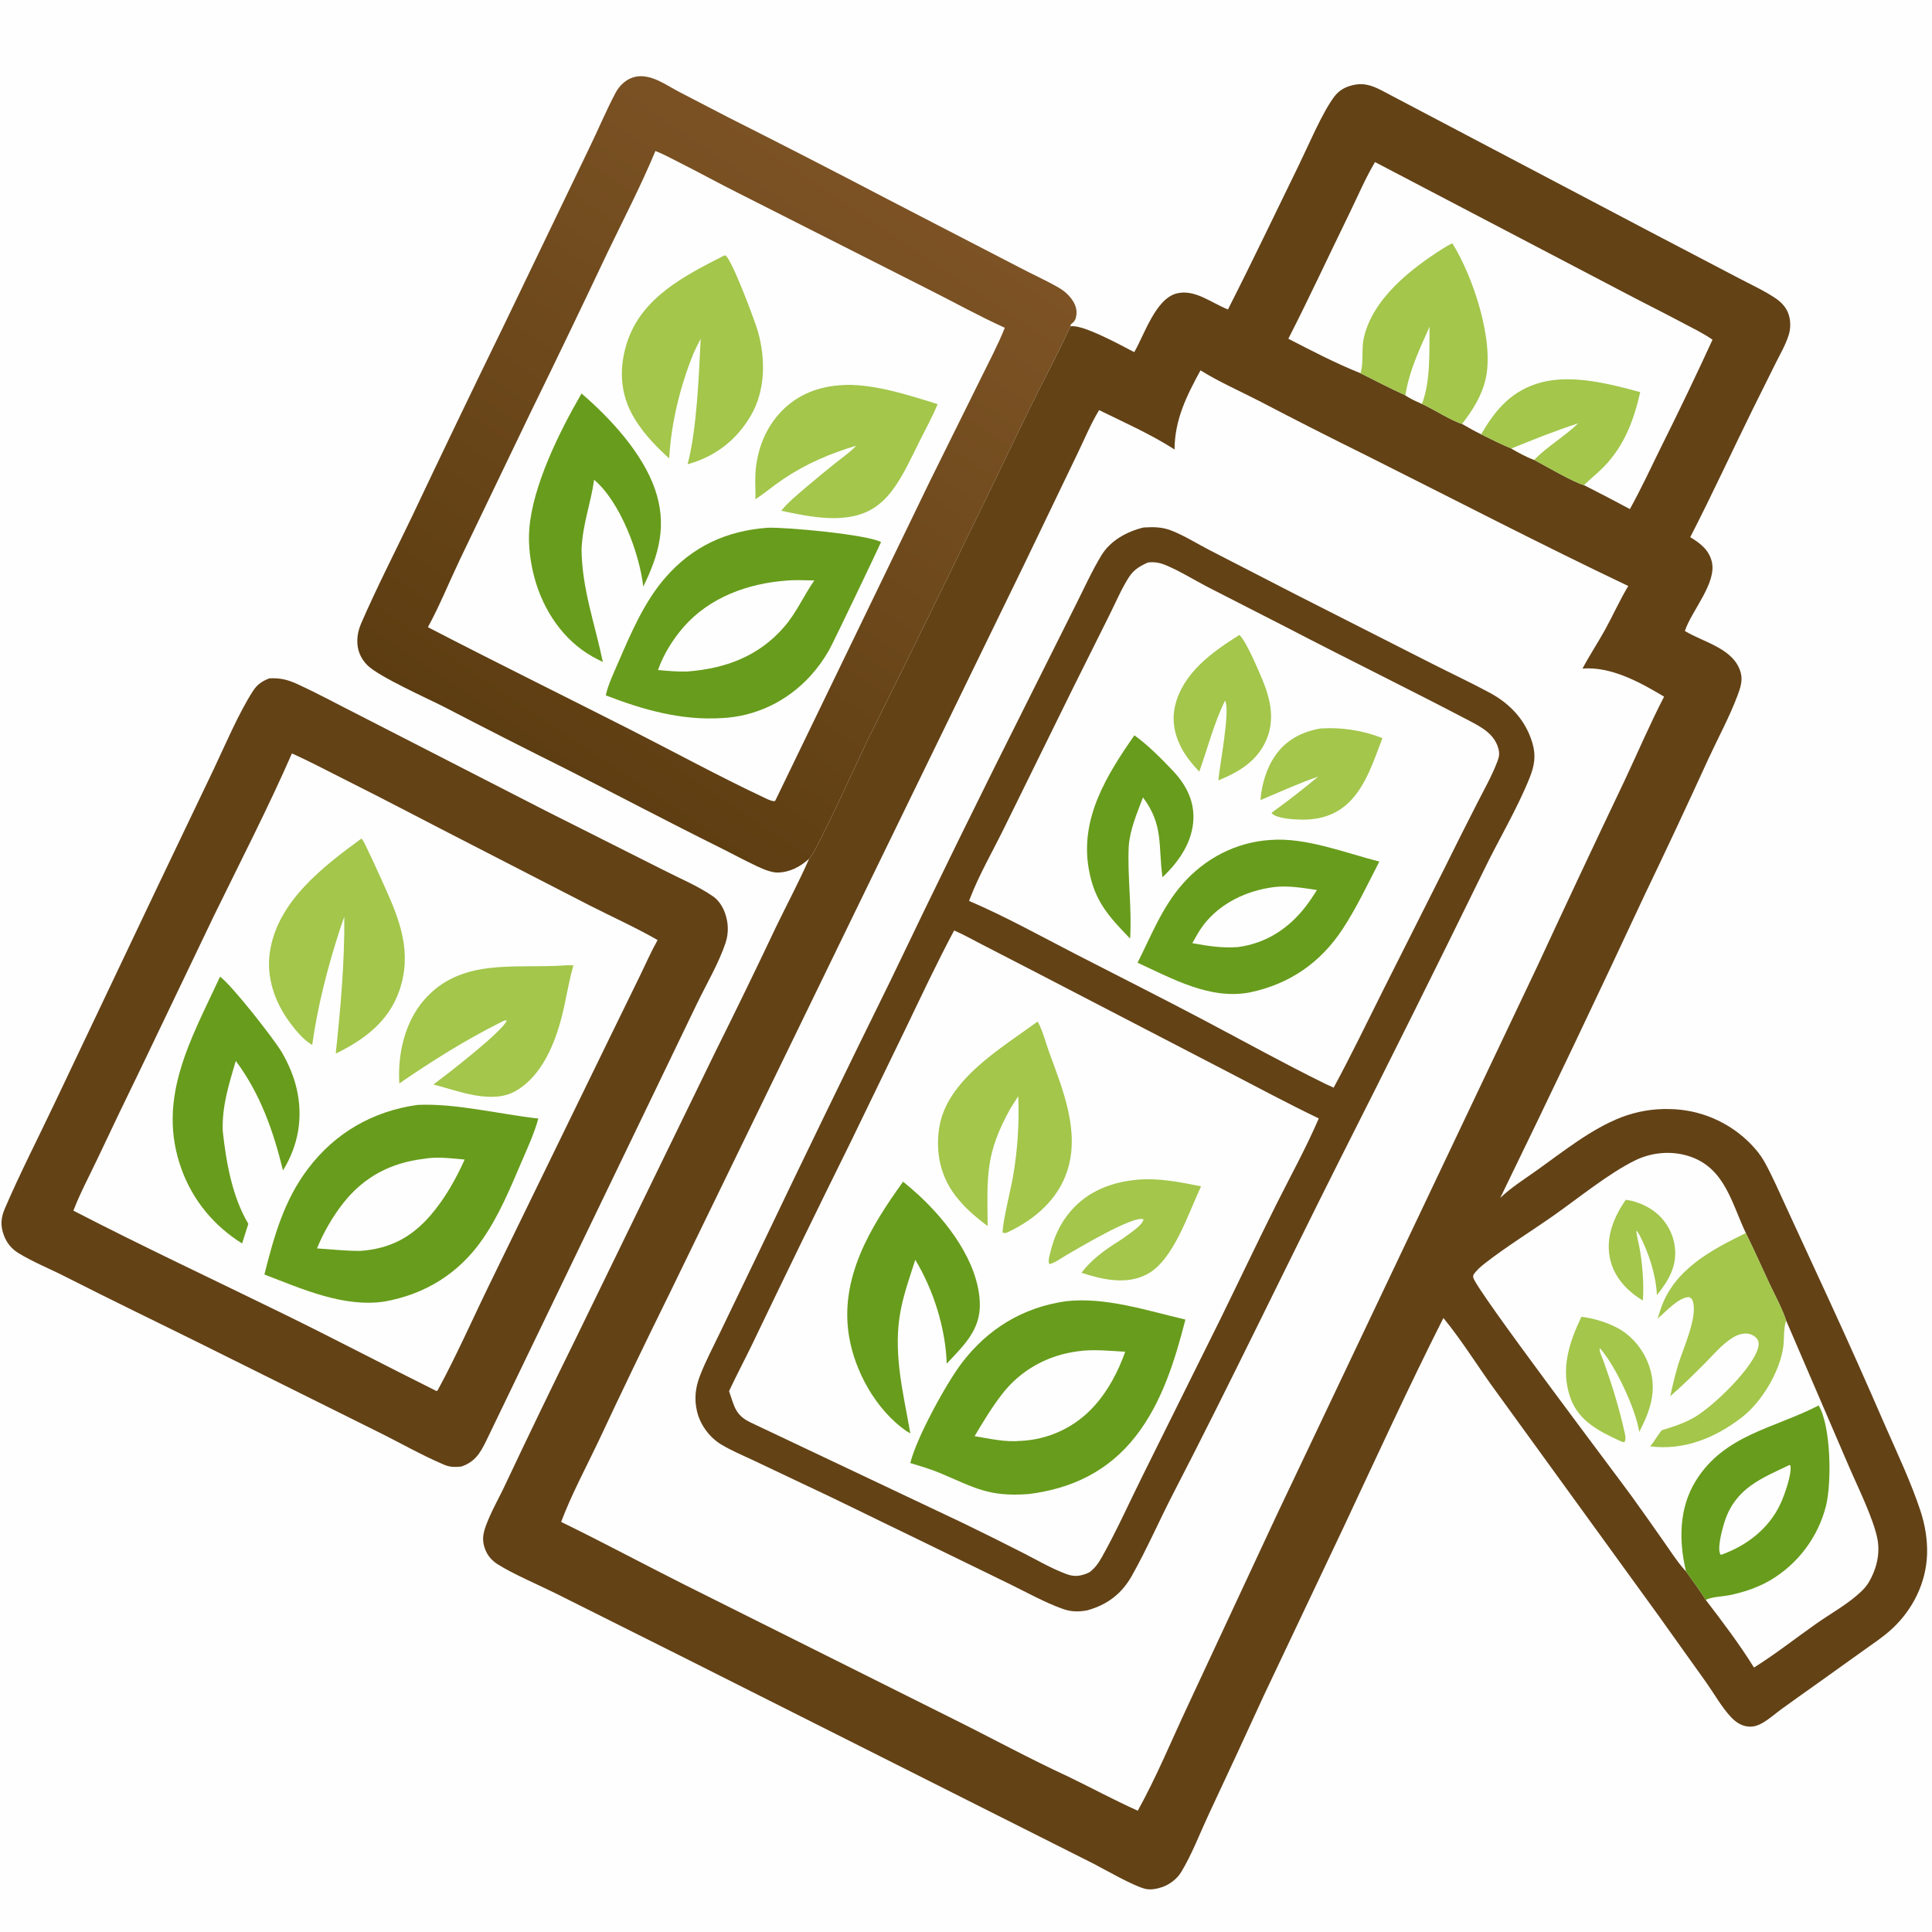
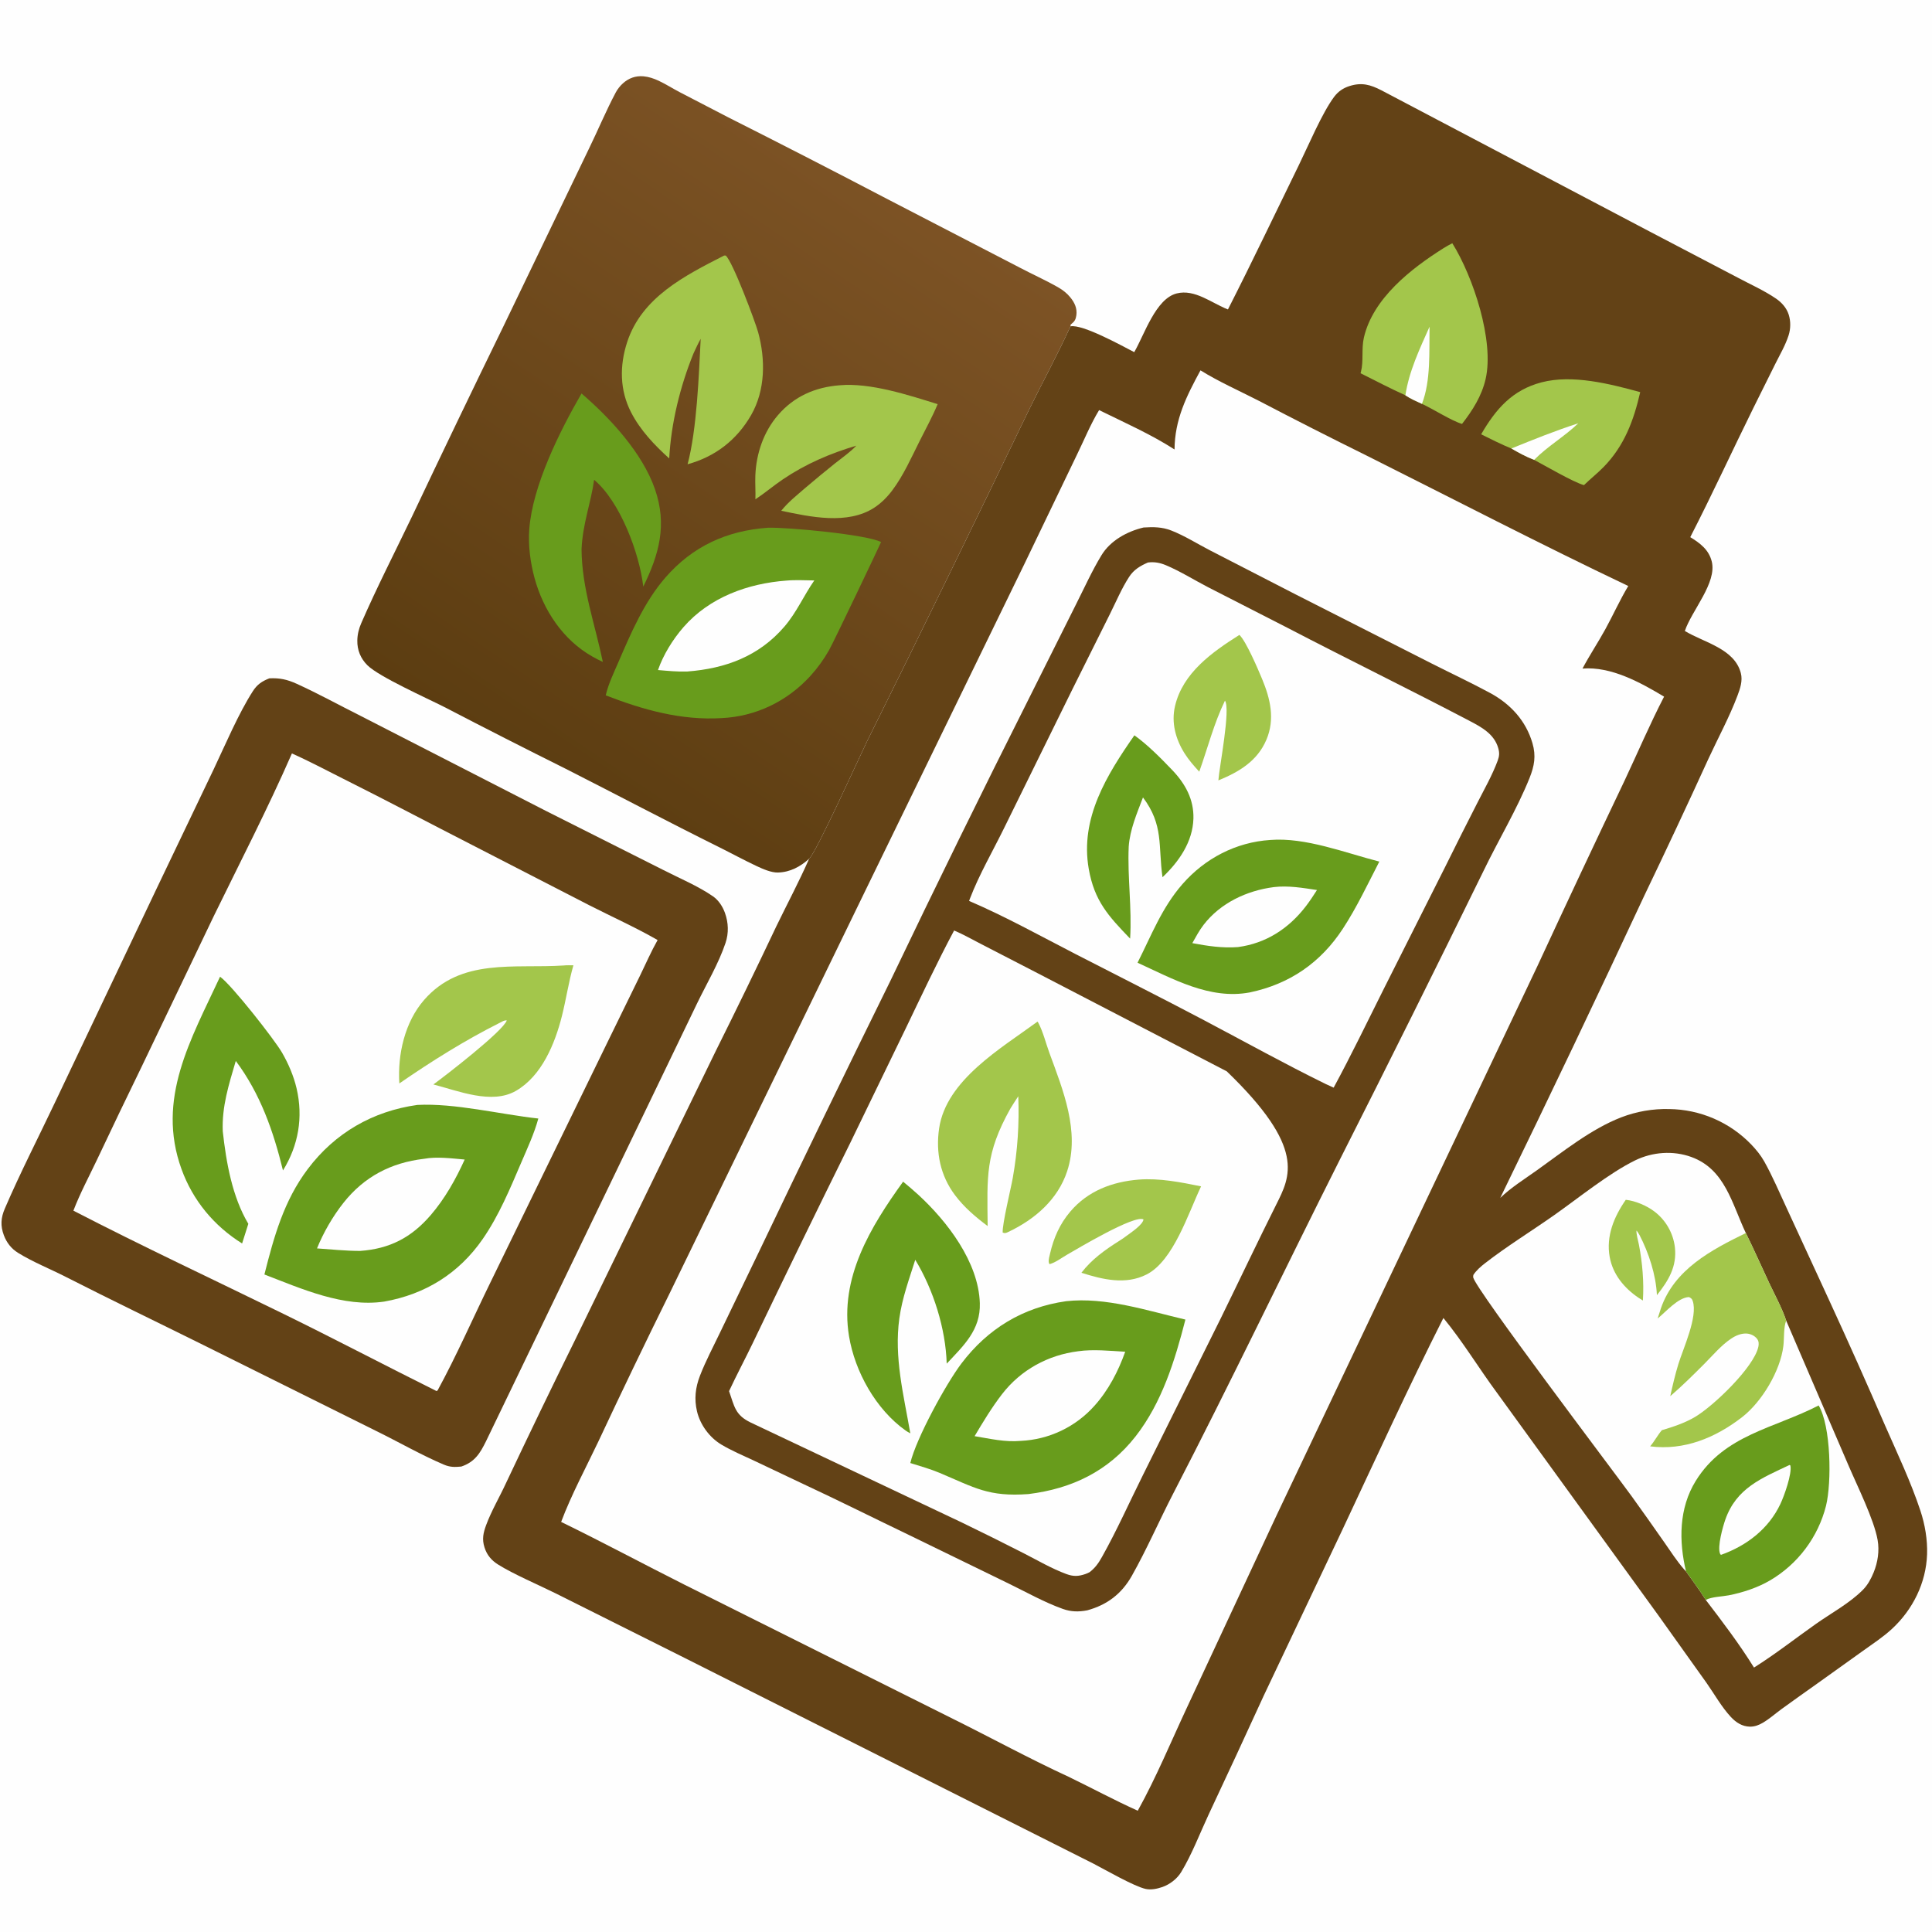
<svg xmlns="http://www.w3.org/2000/svg" width="1024" height="1024">
  <path fill="#FEFEFE" d="M0 0L1024 0L1024 1024L0 1024L0 0Z" />
  <defs>
    <linearGradient id="gradient_0" gradientUnits="userSpaceOnUse" x1="273.699" y1="405.209" x2="480.231" y2="98.862">
      <stop offset="0" stop-color="#5C3D11" />
      <stop offset="1" stop-color="#7D5325" />
    </linearGradient>
  </defs>
  <path fill="url(#gradient_0)" d="M428.853 455.163C424.143 459.387 418.831 462.252 412.379 462.461C408.839 462.576 404.286 460.56 401.091 459.065C394.376 455.923 387.824 452.331 381.176 449.032C353.935 435.519 327.055 421.298 299.945 407.532Q267.617 391.435 235.576 374.77C226.43 370.12 200.946 358.738 194.766 352.637C191.128 349.045 189.289 344.555 189.385 339.455C189.446 336.224 190.199 333.206 191.484 330.256C199.792 311.198 209.297 292.672 218.29 273.932Q242.188 223.44 266.69 173.238L312.013 79.107C316.877 69.167 321.176 58.758 326.359 49.012C327.297 47.248 328.625 45.562 330.105 44.22C333.209 41.406 336.899 40.076 341.077 40.445C343.827 40.688 346.562 41.607 349.051 42.775C352.804 44.537 356.388 46.811 360.06 48.75L385.939 62.169Q428.078 83.4 469.881 105.285L540.392 141.792C547.209 145.398 554.337 148.545 561.011 152.394C563.435 153.793 565.494 155.419 567.275 157.598C569.574 160.41 571 163.428 570.489 167.116C570.189 169.287 569.564 170.386 567.839 171.735C567.716 171.831 567.59 171.923 567.466 172.017L567.37 172.973C560.483 188.063 552.421 202.816 545.129 217.732Q502.902 305.5 459.631 392.758C455.303 401.617 432.669 451.791 428.853 455.163Z" />
-   <path fill="#FEFEFE" d="M347.383 80.026C351.805 81.737 356.064 84.126 360.303 86.251C370.781 91.504 381.03 97.187 391.505 102.423L492.378 153.495C505.788 160.228 518.887 167.54 532.563 173.725C529.02 182.703 524.298 191.48 520.06 200.157L492.647 255.502L410.973 424.26L410.508 424.644C408.514 424.614 406.123 423.279 404.325 422.432C380.51 411.204 357.327 398.527 333.852 386.608C298.201 368.506 262.29 350.838 226.799 332.427C233.134 320.814 238.054 308.508 243.744 296.585L280.813 219.444Q301.699 176.794 321.984 133.855C330.583 116.028 339.78 98.294 347.383 80.026Z" />
  <path fill="#A3C64B" d="M445.038 204.203C461.247 202.751 481.501 209.384 496.973 214.205C494.227 220.791 490.717 227.213 487.511 233.594C483.065 242.442 478.819 252.102 472.832 260.023C470.176 263.537 467.037 266.7 463.332 269.106C449.204 278.281 429.412 273.966 414.078 270.717C417.666 266.176 422.494 262.375 426.853 258.583Q434.616 251.97 442.579 245.599C446.361 242.583 450.558 239.712 453.881 236.212C439.925 240.347 427.029 245.893 414.911 254.085C409.945 257.442 405.383 261.341 400.38 264.651C400.524 260.465 400.184 256.273 400.347 252.083C400.803 240.395 404.711 228.868 412.397 219.96C420.941 210.059 432.118 205.191 445.038 204.203Z" />
  <path fill="#689C1C" d="M308.218 208.555C323.456 221.619 340.53 240.132 347.149 259.282C353.658 278.113 349.414 293.735 340.946 310.916C338.937 293.287 328.73 265.948 314.9 254.302C313.075 267.18 308.869 277.34 308.231 291.125C308.413 312.047 315.34 330.643 319.517 350.835Q316.628 349.503 313.865 347.927C298.383 339.136 287.941 323.362 283.331 306.417C281.096 298.203 279.893 289.061 280.526 280.549C282.245 257.414 296.642 228.581 308.218 208.555Z" />
  <path fill="#A3C64B" d="M383.79 135.455L384.652 135.453C388.319 138.542 400.299 170.499 401.838 176.126C405.761 190.47 405.7 206.811 398.106 220.014C390.502 233.234 379.046 242.058 364.44 246.068C369.361 227.458 370.385 199.3 371.382 179.582C369.951 182.137 368.747 184.799 367.512 187.452C360.485 204.801 355.69 224.288 354.697 242.986C346.857 235.919 339.322 227.968 334.459 218.494C328.443 206.772 328.345 193.83 332.381 181.411C340.135 157.557 362.953 146.097 383.79 135.455Z" />
  <path fill="#689C1C" d="M406.997 279.711C417.255 279.391 459.237 283.276 466.982 287.295C466.985 287.529 441.941 340.186 439.365 344.682Q437.274 348.356 434.792 351.778Q432.31 355.199 429.467 358.327C417.237 371.688 400.652 379.76 382.506 380.608C361.066 381.93 340.84 376.216 321.052 368.552C322.443 362.54 325.212 356.84 327.654 351.194C334.398 335.599 341.412 319.072 352.662 306.134C367.154 289.47 385.217 281.288 406.997 279.711Z" />
  <path fill="#FEFEFE" d="M416.869 307.721C421.717 307.286 426.73 307.593 431.597 307.645C425.963 315.73 422.251 324.56 415.721 332.15C402.249 347.812 384.542 354.365 364.275 355.909C359.126 356.095 353.881 355.572 348.753 355.135C351.543 347.053 356.653 338.838 362.251 332.413C376.049 316.575 396.4 309.234 416.869 307.721Z" />
  <path fill="#634216" d="M142.749 359.54C148.245 359.251 152.272 360.154 157.258 362.422C168.722 367.637 179.737 373.733 190.991 379.364L289.362 429.8L351.376 461.017C359.997 465.446 369.994 469.587 377.93 475.097C380.876 477.142 383.043 480.522 384.235 483.846C386.102 489.052 386.305 494.528 384.544 499.784C380.909 510.635 374.492 521.452 369.486 531.79L340.946 591.036L257.627 763.839C254.459 770.277 251.658 774.873 244.511 777.301C240.998 777.645 238.501 777.67 235.202 776.261C223.113 771.099 211.318 764.303 199.485 758.492L107.638 712.819C83.336 700.754 58.857 689.003 34.687 676.682C26.472 672.495 17.34 668.86 9.524 664.009C6.005 661.825 3.515 658.629 2.058 654.751C0.144 649.657 0.463 645.439 2.569 640.54C10.72 621.583 20.286 603.008 29.126 584.348L83.007 470.98L113.264 407.718C119.39 394.799 126.404 378.191 134.021 366.338C136.324 362.755 138.838 361.084 142.749 359.54Z" />
  <path fill="#FEFEFE" d="M154.717 399.347C163.856 403.401 172.717 408.156 181.659 412.626C204.74 424.166 227.553 436.259 250.532 448.007L312.318 479.798C324.387 485.941 336.79 491.508 348.545 498.243C345.097 504.344 342.279 510.837 339.211 517.137L322.914 550.478L259.895 679.8C250.608 698.79 242.036 718.399 231.94 736.957L231.35 737.283C204.263 723.807 177.453 709.701 150.29 696.399C113.143 678.207 75.659 660.67 38.901 641.684C42.425 632.475 47.254 623.457 51.485 614.537Q63.192 589.739 75.209 565.091L113.348 485.467C127.234 457.032 142.065 428.28 154.717 399.347Z" />
  <path fill="#A3C64B" d="M298.815 511.722C300.45 511.521 302.264 511.643 303.921 511.611C301.398 520.421 300.072 529.589 297.834 538.489C294.165 553.077 287.159 570.322 273.385 578.215C260.603 585.54 242.943 578.202 229.698 574.785C235.8 570.36 266.76 546.465 268.6 540.842C267.195 540.702 266.3 541.416 265.052 542.022C246.544 551.297 228.696 562.498 211.66 574.248C210.675 558.946 214.506 541.757 224.814 529.956C244.397 507.54 272.575 513.461 298.815 511.722Z" />
  <path fill="#689C1C" d="M116.635 517.674C122.739 521.98 145.456 550.952 149.469 557.89C152.846 563.727 155.664 570.298 157.2 576.877C160.767 592.155 158.188 607.135 149.982 620.352C144.884 599.482 137.978 579.71 124.973 562.317C121.295 574.788 117.534 586.469 118.072 599.623C119.891 616.082 123.064 634.299 131.619 648.649L128.321 659.065C113.415 649.762 102.227 636.268 96.22 619.715C82.669 582.372 101.229 550.849 116.635 517.674Z" />
-   <path fill="#A3C64B" d="M191.543 444.471C192.843 445.739 193.779 448.184 194.58 449.818C197.796 456.378 200.755 463.082 203.776 469.734C212.078 488.013 218.595 505.051 211.611 525.18C205.957 541.475 192.904 551.169 177.953 558.427C180.526 534.082 182.667 510.327 182.494 485.824L180.25 492.307C173.738 512.406 168.388 532.912 165.471 553.868C160.745 551.072 156.858 546.314 153.622 541.954C145.586 531.129 141.015 517.946 143.066 504.406C147.099 477.795 171.12 459.403 191.543 444.471Z" />
  <path fill="#689C1C" d="M221.16 585.639C241.091 584.597 264.857 590.584 285.32 592.847C283.157 600.81 279.597 608.419 276.354 615.989C270.395 629.899 264.5 644.2 255.846 656.709C243.191 675.002 225.357 686.017 203.618 689.872C182.01 693.041 159.915 683.097 140.138 675.508C145.217 655.416 150.432 636.458 163.138 619.587C177.551 600.449 197.568 588.959 221.16 585.639Z" />
  <path fill="#FEFEFE" d="M224.765 614.186C231.51 612.919 239.453 613.991 246.289 614.581C241.569 625.032 235.79 635.317 228.285 644.037C218.014 655.972 206.521 661.897 190.884 663.011C183.292 663.004 175.595 662.221 168.025 661.678C171.4 653.294 176.449 644.587 182.062 637.502C193.049 623.632 207.284 616.24 224.765 614.186Z" />
  <path fill="#634216" d="M650.835 164.015C663.72 138.71 675.941 112.997 688.427 87.482C693.31 77.502 700.735 59.858 707.118 51.325C709.227 48.505 711.868 46.694 715.203 45.629C721.735 43.542 726.339 44.857 732.254 47.906L874.19 122.626L921.232 147.249C927.931 150.823 935.071 153.98 941.348 158.274C944.354 160.33 946.923 163.218 948.047 166.734C949.169 170.243 949.114 174.255 947.993 177.751C946.328 182.944 943.424 187.916 940.982 192.788L929.413 216.056C918.138 238.874 907.506 262.077 895.872 284.704C901.066 287.885 905.675 291.305 907.257 297.554C910.129 308.899 896.643 323.55 893.002 334.439C903.28 340.614 919.281 343.783 922.671 356.721C923.745 360.822 922.33 364.913 920.876 368.773C916.601 380.115 910.607 391.124 905.522 402.131Q888.958 438.404 871.688 474.345Q834.1 554.949 795.164 634.909C800.911 629.395 807.948 624.998 814.429 620.386C828.412 610.435 843.249 598.417 859.314 592.2Q862.346 591.034 865.478 590.172Q868.61 589.309 871.811 588.757Q875.013 588.206 878.253 587.97Q881.493 587.735 884.74 587.819Q886.259 587.838 887.776 587.932Q889.292 588.025 890.802 588.194Q892.312 588.363 893.811 588.606Q895.311 588.849 896.797 589.166Q898.283 589.483 899.751 589.873Q901.219 590.263 902.667 590.725Q904.114 591.187 905.536 591.72Q906.959 592.253 908.354 592.856Q909.748 593.459 911.111 594.13Q912.474 594.801 913.802 595.539Q915.13 596.276 916.421 597.079Q917.711 597.881 918.96 598.746Q920.208 599.611 921.413 600.537Q922.617 601.463 923.775 602.447Q924.932 603.432 926.039 604.472Q927.147 605.512 928.201 606.606C930.805 609.335 933.216 612.269 935.068 615.564C939.536 623.511 943.155 632.164 947.025 640.433L969.567 689.322Q984.734 722.248 999.123 755.521C1005.64 770.355 1012.79 785.387 1017.88 800.776C1020.28 808.014 1021.65 816.131 1021.39 823.768C1020.89 838.974 1013.81 853.168 1002.72 863.397C998.057 867.701 992.603 871.257 987.454 874.954L963.287 892.241C956.949 896.783 950.519 901.245 944.232 905.855C940.972 908.246 937.807 911.063 934.326 913.111C932.21 914.356 929.966 915.201 927.482 915.16C923.379 915.093 920.108 912.942 917.392 910.028C912.494 904.771 908.675 897.922 904.528 892.012L878.886 856.073L793.507 738.311C783.853 725.265 775.327 711.076 765.029 698.558C746.464 735.333 729.313 772.863 711.806 810.149L669.803 898.752Q655.349 930.375 640.556 961.841C635.891 971.841 631.745 982.85 626.047 992.246C623.869 995.839 620.015 998.792 616.058 1000.17C613.357 1001.1 610.063 1001.8 607.213 1001.17C601.012 999.799 585.782 990.973 579.566 987.779L360.332 877.463L294.909 844.715C285.839 840.194 272.152 834.372 264.011 829.25C260.443 827.005 258.074 824.202 256.785 820.135C255.407 815.785 256.138 812.448 257.674 808.306C260.475 800.749 264.738 793.574 268.112 786.246Q286.121 748.068 304.803 710.215L379.456 556.874Q395.79 524.108 411.448 491.014C417.235 479.081 423.517 467.306 428.853 455.163C432.669 451.791 455.303 401.617 459.631 392.758Q502.903 305.5 545.129 217.732C552.421 202.816 560.483 188.063 567.37 172.973C573.78 171.707 594.54 183.234 601.17 186.641C606.603 177.282 612.5 158.388 623.653 155.531C633.283 153.064 642.323 160.722 650.835 164.015Z" />
-   <path fill="#FEFEFE" d="M728.783 85.901L857.988 153.559C869.287 159.572 880.773 165.225 892.073 171.238C897.308 174.024 902.807 176.655 907.673 180.047Q894.502 208.736 880.385 236.973C874.981 247.968 869.809 259.096 863.883 269.824Q851.785 263.332 839.536 257.13C833.865 255.559 819.111 246.911 813.131 243.741C808.882 242.123 804.988 239.972 801.054 237.711C795.591 235.5 790.333 232.786 785.044 230.194C781.558 228.521 778.24 226.64 774.905 224.687C769.319 223.04 759.608 216.782 753.653 214.048C750.643 212.677 747.635 211.388 744.889 209.524C736.862 205.857 728.999 201.805 721.121 197.829C708.101 192.638 695.305 185.974 682.844 179.545C694.043 157.629 704.347 135.348 715.15 113.248C719.59 104.166 723.621 94.594 728.783 85.901Z" />
  <path fill="#A3C64B" d="M785.044 230.194C792.794 216.829 801.511 206.717 817.009 202.654C833.425 198.35 853.295 203.453 869.349 207.835C865.923 222.818 860.951 236.236 850.016 247.454C846.684 250.873 842.926 253.799 839.536 257.13C833.865 255.559 819.111 246.911 813.131 243.741C808.882 242.123 804.988 239.972 801.054 237.711C795.591 235.5 790.333 232.786 785.044 230.194Z" />
  <path fill="#FEFEFE" d="M801.054 237.711C812.87 232.912 824.361 228.283 836.517 224.353C829.235 231.377 820.203 236.534 813.131 243.741C808.882 242.123 804.988 239.972 801.054 237.711Z" />
  <path fill="#A3C64B" d="M721.121 197.829C721.191 197.573 721.265 197.318 721.331 197.061C722.797 191.354 721.527 184.835 722.888 178.935C727.682 158.154 747.858 142.399 765.089 131.548Q767.361 130.126 769.757 128.927C780.765 146.546 792.083 180.564 787.409 200.895C785.341 209.888 780.506 217.498 774.905 224.687C769.319 223.04 759.608 216.782 753.653 214.048C750.643 212.677 747.635 211.388 744.889 209.524C736.862 205.857 728.999 201.805 721.121 197.829Z" />
  <path fill="#FEFEFE" d="M744.889 209.524C746.812 196.722 752.457 184.929 757.686 173.174C757.45 186.213 758.429 201.833 753.653 214.048C750.643 212.677 747.635 211.388 744.889 209.524Z" />
  <path fill="#FEFEFE" d="M893.619 832.877C893.303 832.546 892.987 832.216 892.684 831.873C888.761 827.45 885.496 822.282 882.098 817.446Q873.486 805.083 864.679 792.858C854.34 778.658 782.327 683.609 780.838 677.092C780.739 676.66 780.88 676.208 780.901 675.766C782.469 673.33 784.864 671.264 787.143 669.494C798.771 660.465 811.709 652.521 823.772 644.03C836.58 635.015 853.007 621.682 866.69 615.012C875.862 610.541 886.769 609.738 896.362 613.2C914.346 619.69 917.91 637.913 925.33 653.538C929.678 662.367 933.634 671.368 937.824 680.271C940.811 686.62 944.514 693.323 946.722 699.979L979.694 776.608C984.31 787.434 993.281 805.368 995.182 816.248C996.193 822.032 995.271 828.023 993.073 833.428C991.715 836.767 989.927 840.072 987.379 842.645C980.38 849.715 970.587 854.979 962.463 860.713C951.593 868.385 940.909 876.786 929.651 883.847C921.994 871.492 912.927 859.519 904.082 847.979C900.853 842.788 897.159 837.86 893.619 832.877Z" />
  <path fill="#A3C64B" d="M861.692 635.921C866.82 636.448 872.869 639.062 876.93 642.167Q877.484 642.591 878.017 643.041Q878.549 643.492 879.059 643.969Q879.568 644.445 880.053 644.947Q880.538 645.448 880.998 645.973Q881.457 646.498 881.89 647.045Q882.322 647.593 882.727 648.161Q883.132 648.729 883.508 649.316Q883.884 649.904 884.231 650.51Q884.577 651.115 884.893 651.737Q885.209 652.359 885.493 652.996Q885.777 653.633 886.03 654.284Q886.282 654.934 886.502 655.596Q886.721 656.258 886.907 656.931Q887.094 657.603 887.246 658.284Q887.399 658.964 887.517 659.652Q887.636 660.339 887.72 661.032C888.911 671.302 884.288 678.823 878.194 686.466C877.73 675.774 873.866 664.027 868.968 654.571C868.54 653.748 867.977 653.003 867.451 652.239C866.956 652.994 868.407 658.403 868.666 659.741C870.5 669.234 871.405 679.645 870.761 689.303Q869.581 688.601 868.441 687.835C860.868 682.714 854.858 675.48 853.179 666.288C851.152 655.185 855.46 644.915 861.692 635.921Z" />
-   <path fill="#A3C64B" d="M838.175 697.911C844.368 698.683 850.799 700.585 856.392 703.37C864.951 707.632 871.441 715.695 874.34 724.775C878.339 737.299 874.593 747.791 868.843 758.949C866.9 746.653 856.232 723.777 847.886 714.464C847.515 716.214 849.222 719.55 849.865 721.343C854.253 733.574 858.076 745.824 860.92 758.522C861.335 760.377 862.046 762.727 860.979 764.401C860.092 764.345 859.592 764.164 858.776 763.786C847.63 758.617 836.675 753.231 832.329 740.854C827.022 725.742 831.576 711.813 838.175 697.911Z" />
  <path fill="#A3C64B" d="M925.33 653.538C929.678 662.367 933.634 671.368 937.824 680.271C940.811 686.62 944.514 693.323 946.722 699.979C945.297 703.383 945.695 709.503 945.221 713.414C943.624 726.586 933.827 743.009 923.337 751.128C909.166 762.093 892.619 768.911 874.612 766.593C876.916 763.907 878.504 760.754 880.808 758.039C886.905 756.217 892.971 754.232 898.471 750.968C908.192 745.197 929.56 724.765 931.956 713.861C932.29 712.344 932.25 710.876 931.269 709.594C930.044 707.994 927.927 706.986 925.947 706.824C922.958 706.58 919.967 707.875 917.537 709.508C912.275 713.042 907.832 718.343 903.362 722.837C897.507 728.725 891.551 734.581 885.269 740.014C886.526 734.306 887.848 728.612 889.562 723.021C892.112 714.703 899.97 697.902 897.195 689.594C896.773 688.332 896.327 688.037 895.175 687.47C889.412 687.718 882.921 695.341 878.592 698.826Q879.419 696.112 880.328 693.424C887.428 672.782 907.016 662.493 925.33 653.538Z" />
  <path fill="#689C1C" d="M963.928 744.921C970.46 755.881 970.907 785.624 967.817 798.14Q967.427 799.677 966.961 801.193Q966.495 802.709 965.954 804.2Q965.414 805.691 964.8 807.154Q964.187 808.617 963.502 810.047Q962.817 811.477 962.063 812.872Q961.308 814.267 960.485 815.623Q959.662 816.979 958.774 818.293Q957.885 819.606 956.932 820.874Q955.98 822.142 954.966 823.362Q953.952 824.581 952.879 825.749Q951.806 826.917 950.676 828.03Q949.547 829.144 948.364 830.2Q947.181 831.256 945.947 832.253Q944.713 833.249 943.431 834.184Q942.15 835.118 940.824 835.988Q939.498 836.858 938.13 837.661C931.658 841.466 923.592 844.133 916.245 845.552C912.655 846.246 907.286 846.304 904.082 847.979C900.853 842.788 897.159 837.86 893.619 832.877C889.778 816.774 889.813 799.372 898.798 784.868C913.951 760.407 940.207 757.158 963.928 744.921Z" />
  <path fill="#FEFEFE" d="M948.543 776.446L948.936 776.763C949.892 781.051 945.676 792.832 943.643 797.137C937.404 810.351 925.748 819.282 912.145 824.113C911.885 823.856 911.793 823.811 911.643 823.441C910.146 819.739 913.166 809.11 914.445 805.458C920.331 788.656 933.718 783.469 948.543 776.446Z" />
  <path fill="#FEFEFE" d="M636.281 196.302C645.945 202.29 656.839 207.136 666.98 212.317Q695.537 227.242 724.424 241.519C770.585 264.635 816.384 288.418 863.011 310.597C858.548 317.999 855 325.985 850.832 333.563C846.966 340.591 842.51 347.274 838.754 354.356C853.875 353.143 869.386 361.673 881.996 369.24C874.466 383.799 868.06 398.857 861.085 413.681Q837.722 462.662 814.922 511.908L676.795 802.77L629.186 904.869C620.633 923.164 612.833 942.064 603.038 959.725C590.623 954.132 578.523 947.599 566.25 941.666C545.657 932.17 525.566 921.184 505.243 911.1L362.628 839.841C340.833 828.872 319.35 817.349 297.415 806.647C302.849 792.199 310.481 778.055 317.114 764.095Q335.621 724.56 354.953 685.422L457.527 474.37L542.974 298.874L570.68 241.269C574.561 233.353 577.971 224.894 582.547 217.367C595.784 223.869 610.151 230.253 622.523 238.232C622.651 222.32 628.837 210.007 636.281 196.302Z" />
  <path fill="#634216" d="M606.098 279.588C611.265 279.25 615.917 279.266 620.85 281.2C627.971 283.991 634.647 288.272 641.455 291.767L686.723 315.054L758.89 351.709C769.172 356.914 779.663 361.819 789.799 367.297C800.603 373.136 808.751 381.966 812.236 393.912C814.205 400.658 813.246 405.977 810.698 412.339C804.084 428.852 794.098 445.423 786.32 461.569Q748.678 538.459 710.03 614.848C680.437 673.658 652.115 733.048 621.865 791.538C614.403 805.967 607.885 821.055 599.908 835.198C594.507 844.773 586.793 850.625 576.262 853.509C571.649 854.381 567.712 854.331 563.273 852.744C553.54 849.263 544.083 843.929 534.787 839.4L482.209 813.793C463.376 804.748 444.676 795.374 425.74 786.552L399.781 774.241C393.966 771.5 387.794 768.933 382.281 765.624C376.027 761.871 371.095 755.136 369.423 748.028C367.891 741.516 368.569 735.47 370.966 729.246C373.975 721.433 378.043 713.829 381.645 706.267L402.849 662.251Q436.947 590.847 471.922 519.869Q507.97 444.519 545.512 369.901L570.235 320.479C574.626 311.788 578.753 302.602 583.806 294.283C588.545 286.482 597.402 281.664 606.098 279.588Z" />
  <path fill="#FEFEFE" d="M608.442 298.136C611.861 297.71 614.788 298.25 617.948 299.574C625.503 302.738 632.889 307.393 640.2 311.176L682.656 332.895C714.706 349.582 747.208 365.461 779.199 382.24C785.503 385.546 791.955 389.163 794.066 396.402C794.817 398.977 794.722 400.676 793.805 403.157C790.94 410.902 786.67 418.365 782.929 425.72Q774.286 442.628 765.876 459.654L733.481 524.039C724.695 541.582 716.209 559.217 706.863 576.475L702.616 574.534C680.913 563.893 659.708 552.11 638.333 540.827C615.651 528.854 592.72 517.342 569.917 505.605C551.37 496.059 532.82 485.722 513.643 477.519C513.783 477.101 513.933 476.687 514.09 476.275C519.003 463.455 526.283 450.988 532.327 438.624L568.409 365.308L588.214 325.591C591.486 319.04 594.487 311.882 598.461 305.758C600.958 301.91 604.361 299.913 608.442 298.136Z" />
-   <path fill="#A3C64B" d="M699.774 386.122Q701.87 385.979 703.97 385.951Q706.07 385.924 708.169 386.013Q710.268 386.103 712.358 386.308Q714.448 386.514 716.524 386.834Q718.6 387.155 720.655 387.591Q722.71 388.026 724.738 388.575Q726.765 389.123 728.759 389.783Q730.754 390.443 732.708 391.213C728.353 402.648 723.964 416.505 715.043 425.19C707.897 432.147 699.295 434.591 689.49 434.411C685.523 434.338 676.789 433.918 673.987 431.022C674.19 430.544 674.84 430.166 675.242 429.838C683.337 424.038 691.022 417.944 698.698 411.611C688.177 415.206 678.315 419.793 668.081 424.044C668.698 415.816 671.248 407.158 676.001 400.344C681.743 392.112 690.086 387.847 699.774 386.122Z" />
  <path fill="#A3C64B" d="M656.908 336.511C660.459 339.825 666.841 354.842 668.91 359.807C673.306 370.355 675.874 381.142 671.214 392.088C666.386 403.425 656.702 409.142 645.767 413.63C646.236 406.655 652.344 375.845 649.255 371.363C643.329 383.612 640.164 396.287 635.636 409.009C632.772 405.898 630.03 402.794 627.782 399.198C623.087 391.684 620.732 383.027 622.786 374.226C626.895 356.624 642.516 345.606 656.908 336.511Z" />
  <path fill="#689C1C" d="M601.25 389.729C608.274 394.74 615.318 401.882 621.3 408.134C628.175 415.318 632.836 423.675 632.537 433.885C632.175 446.208 624.845 456.747 616.151 464.947C613.785 448.243 616.876 437.424 605.804 422.655C602.61 431.083 598.878 439.661 598.238 448.745C597.532 465.034 599.985 481.209 598.987 497.485C587.436 485.501 580.023 477.48 577.055 460.503C572.36 433.654 586.612 410.747 601.25 389.729Z" />
  <path fill="#689C1C" d="M673.271 445.201C691.947 443.707 712.939 452.005 731.067 456.663C724.913 468.609 719.098 480.984 711.735 492.241C699.913 510.319 683.494 521.576 662.403 526.005C641.196 530.003 621.484 518.727 602.925 510.262C610.322 495.657 615.788 481.123 626.723 468.608C638.669 454.936 655.136 446.363 673.271 445.201Z" />
  <path fill="#FEFEFE" d="M675.157 470.183C682.793 469.271 690.49 470.597 698.026 471.732C696.17 474.629 694.293 477.51 692.201 480.245C683.096 492.148 671.036 499.987 656.126 501.973C647.884 502.593 640.025 501.409 631.955 499.881C633.8 496.595 635.605 493.206 637.906 490.212C646.859 478.563 660.85 472.035 675.157 470.183Z" />
-   <path fill="#FEFEFE" d="M505.699 493.177C510.711 495.299 515.468 498.049 520.313 500.522L550.43 516.059L650.219 567.834C666.409 576.233 682.536 584.897 698.975 592.794C692.277 608.382 683.953 623.421 676.361 638.595C666.442 658.421 656.955 678.477 647.198 698.384L605.711 781.961C598.552 796.323 591.941 811.205 584.089 825.179C582.221 828.501 580.581 830.888 577.532 833.27C576.765 833.687 576.037 834.01 575.208 834.295C571.552 835.55 568.835 835.622 565.189 834.273C557.414 831.397 549.853 826.976 542.473 823.201Q526.233 814.911 509.818 806.971L397.942 754C389.576 749.992 389.266 745.425 386.417 737.329C390.4 728.768 394.867 720.42 398.964 711.91Q424.543 658.517 450.798 605.452L480.122 544.952C488.451 527.635 496.656 510.133 505.699 493.177Z" />
+   <path fill="#FEFEFE" d="M505.699 493.177C510.711 495.299 515.468 498.049 520.313 500.522L550.43 516.059L650.219 567.834C692.277 608.382 683.953 623.421 676.361 638.595C666.442 658.421 656.955 678.477 647.198 698.384L605.711 781.961C598.552 796.323 591.941 811.205 584.089 825.179C582.221 828.501 580.581 830.888 577.532 833.27C576.765 833.687 576.037 834.01 575.208 834.295C571.552 835.55 568.835 835.622 565.189 834.273C557.414 831.397 549.853 826.976 542.473 823.201Q526.233 814.911 509.818 806.971L397.942 754C389.576 749.992 389.266 745.425 386.417 737.329C390.4 728.768 394.867 720.42 398.964 711.91Q424.543 658.517 450.798 605.452L480.122 544.952C488.451 527.635 496.656 510.133 505.699 493.177Z" />
  <path fill="#A3C64B" d="M603.566 625.206C614.547 624.355 625.877 626.608 636.6 628.793C629.814 642.991 621.972 668.22 607.749 675.48C596.644 681.148 584.368 678.176 573.178 674.594C578.506 667.562 585.875 662.297 593.276 657.657C594.596 656.84 595.845 655.957 597.088 655.03C599.457 653.261 605.669 649.202 606.082 646.316C601.33 643.713 570.974 661.926 565.779 664.887C562.863 666.548 559.489 669.177 556.28 670.034C556.037 669.616 555.975 669.577 555.877 669.025C555.641 667.683 556.256 665.705 556.564 664.373C558.478 656.08 561.731 648.679 567.276 642.161C576.604 631.197 589.482 626.35 603.566 625.206Z" />
  <path fill="#689C1C" d="M478.667 626.307Q482.827 629.717 486.809 633.334C502.088 647.415 518.645 668.938 519.33 690.687C519.778 704.908 510.766 713.151 501.774 722.763C501.234 704.216 494.734 683.569 485.105 667.724C481.826 678.137 478.212 687.8 476.675 698.713C473.804 719.586 478.972 739.363 482.485 759.699C481.636 759.249 480.794 758.775 480.009 758.219C464.264 747.062 453.108 727.029 450 708.215C444.896 677.311 461.396 650.261 478.667 626.307Z" />
  <path fill="#A3C64B" d="M549.899 541.472C550.006 541.612 550.136 541.738 550.22 541.893C552.829 546.713 554.327 552.942 556.229 558.134C563.388 577.67 572.476 599.751 565.653 620.652C560.71 635.794 548.429 646.344 534.367 652.98C533.197 653.532 532.656 653.764 531.445 653.295C531.183 648.648 535.772 630.107 536.818 624.173C539.354 609.787 540.269 595.616 539.713 581.03C538.246 583.171 536.895 585.404 535.504 587.597C522.131 611.613 523.223 623.379 523.48 649.843C517.035 645.012 510.978 639.879 506.127 633.395C498.388 623.051 495.889 610.834 497.75 598.095C501.503 572.397 530.767 555.546 549.899 541.472Z" />
  <path fill="#689C1C" d="M565.061 689.668C586.013 687.328 608.085 694.682 628.295 699.402C622.716 721.109 615.871 743.401 601.896 761.293C587.475 779.758 568.099 789.056 545.119 791.887C523.945 793.457 516.571 788.476 498.059 780.677C493.049 778.566 487.675 777.074 482.49 775.438C485.613 762.345 501.374 733.531 509.552 722.705C523.489 704.257 542.173 692.903 565.061 689.668Z" />
  <path fill="#FEFEFE" d="M571.493 716.184C579.366 715.044 588.437 715.992 596.385 716.446C592.72 726.787 587.448 736.93 580.058 745.122Q579.135 746.156 578.163 747.142Q577.19 748.128 576.17 749.065Q575.149 750.002 574.083 750.887Q573.018 751.772 571.909 752.603Q570.801 753.434 569.653 754.209Q568.504 754.984 567.319 755.701Q566.133 756.418 564.914 757.076Q563.694 757.733 562.444 758.329Q561.193 758.925 559.915 759.458Q558.636 759.991 557.332 760.46Q556.029 760.929 554.703 761.332Q553.378 761.736 552.035 762.073Q550.691 762.411 549.332 762.681Q547.973 762.951 546.603 763.153Q545.232 763.355 543.854 763.49Q542.475 763.624 541.091 763.689C532.655 764.454 524.806 762.56 516.558 761.198C521.073 753.596 525.685 745.958 531.092 738.948C541.025 726.072 555.443 718.196 571.493 716.184Z" />
</svg>